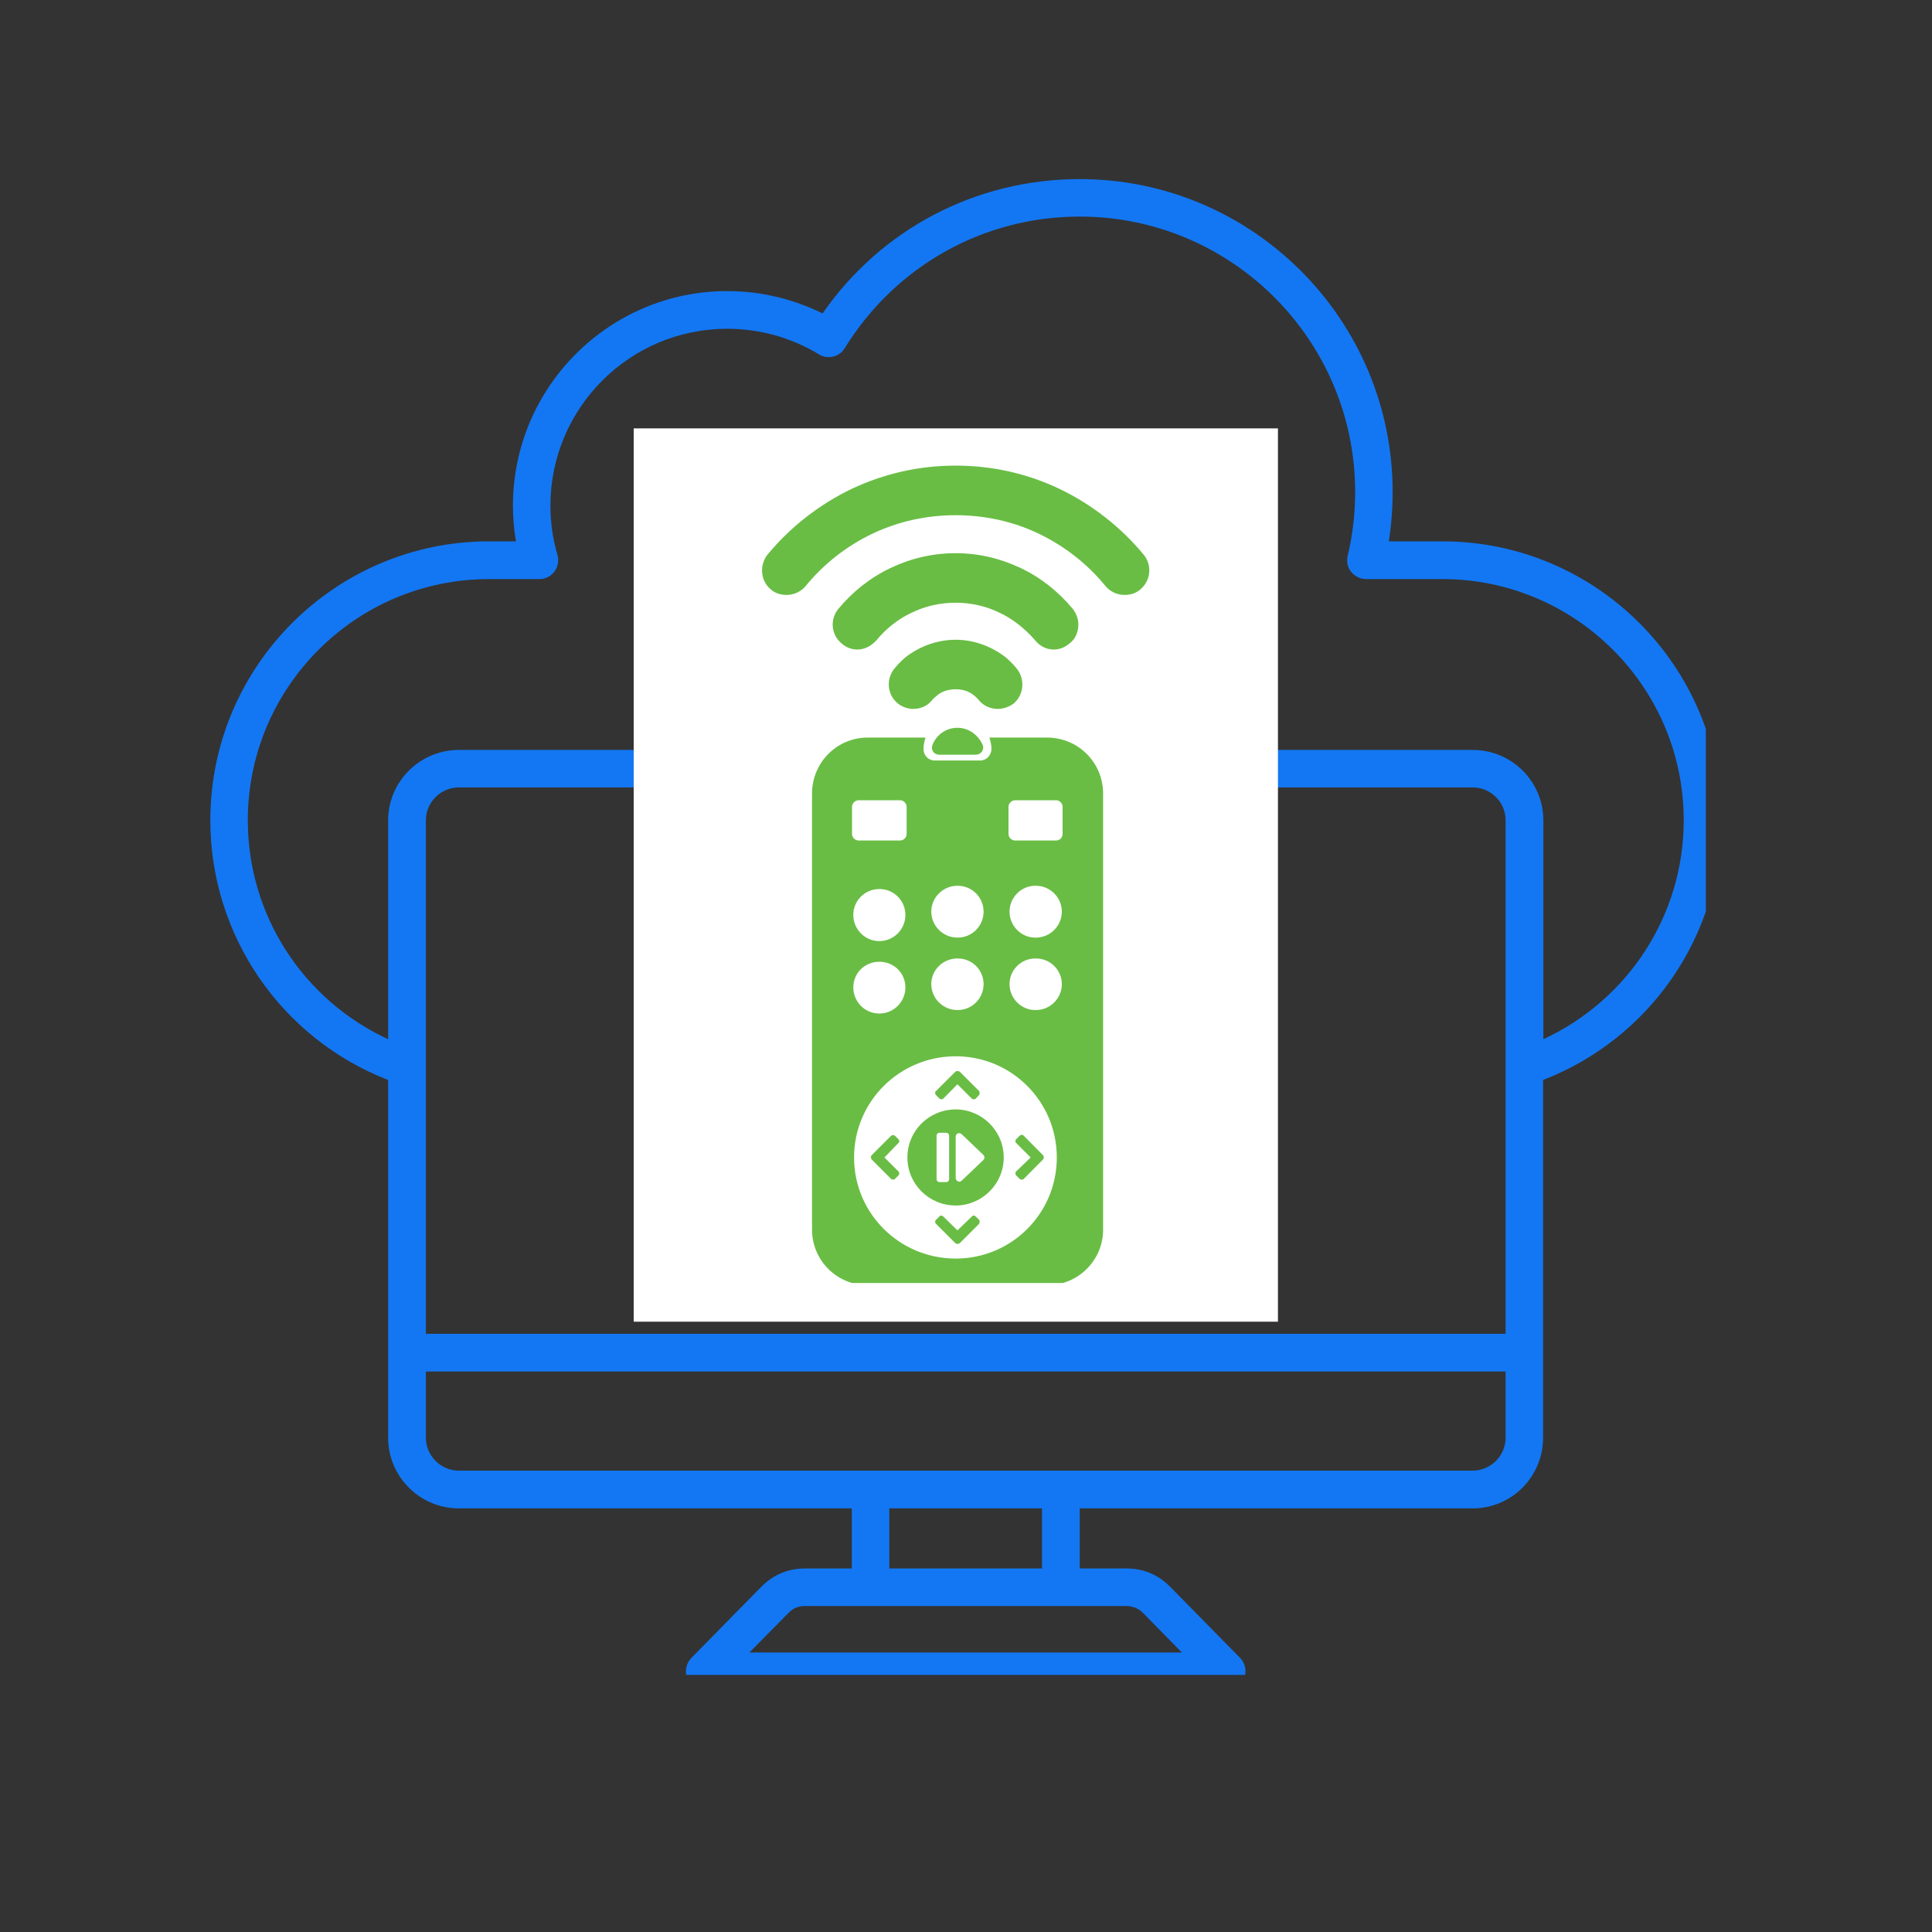
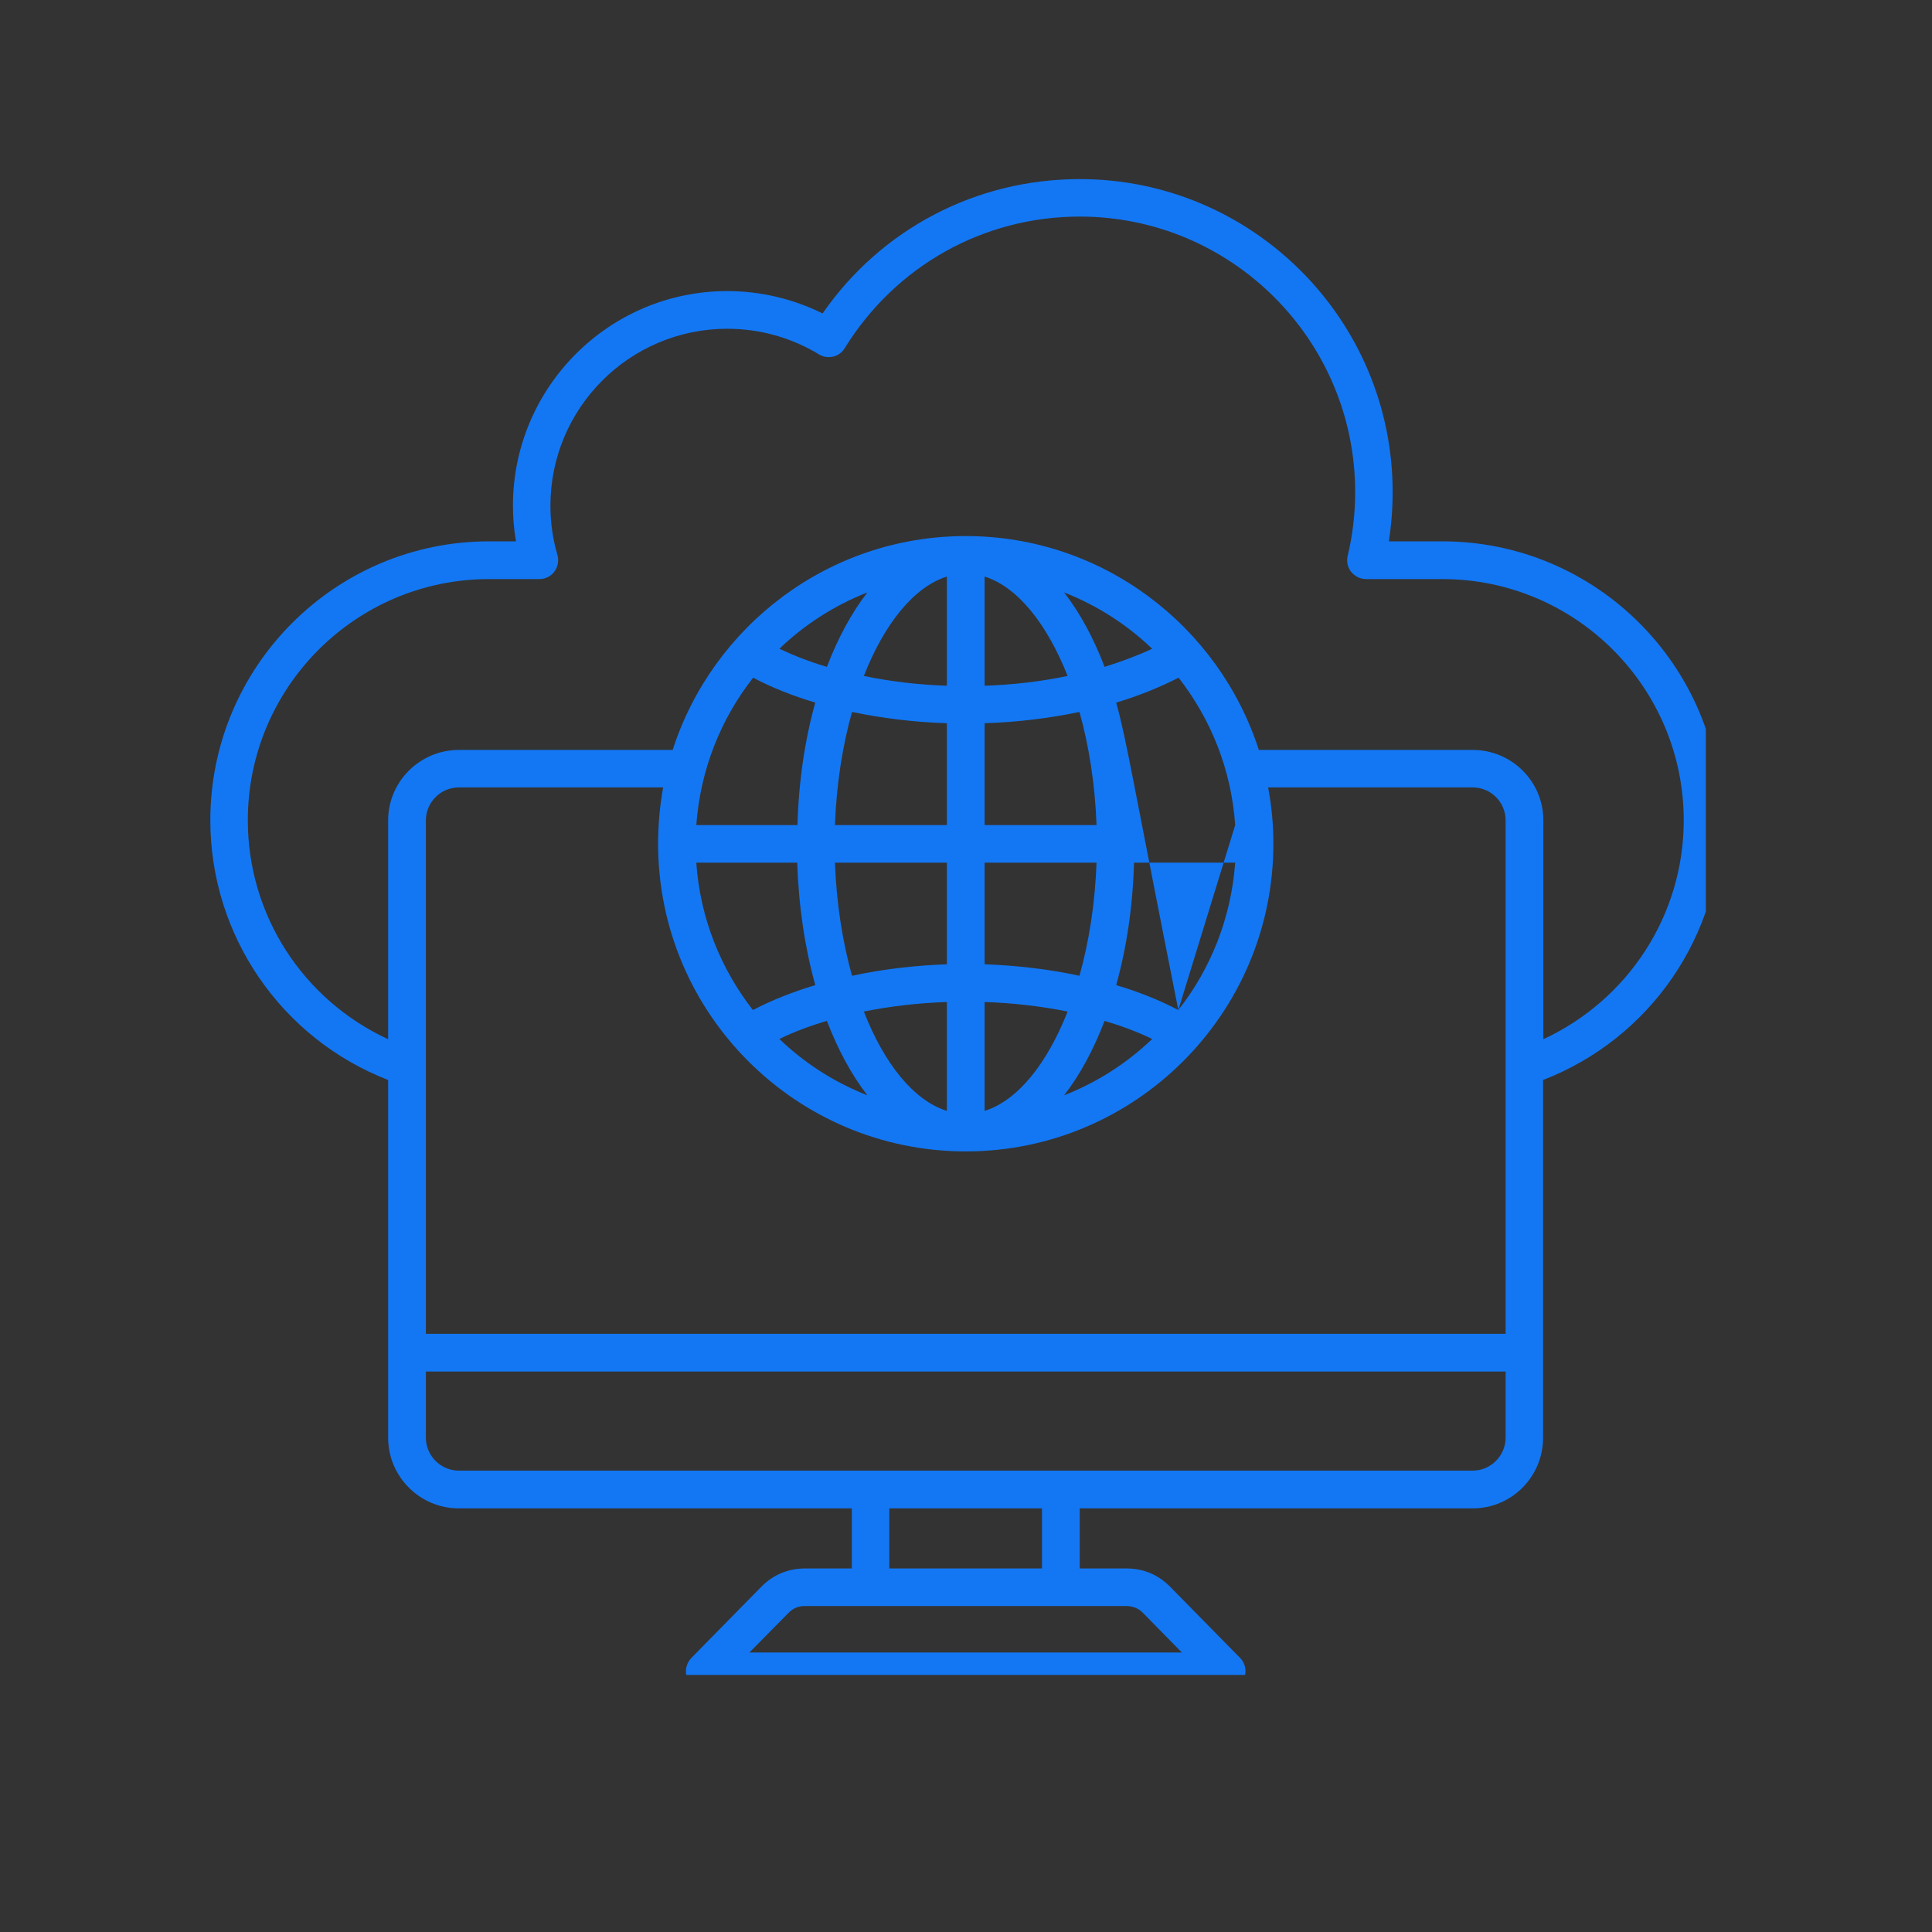
<svg xmlns="http://www.w3.org/2000/svg" width="40" zoomAndPan="magnify" viewBox="0 0 30 30" height="40" preserveAspectRatio="xMidYMid meet" version="1.0">
  <rect x="0" y="0" width="30" height="30" fill="#333333" stroke="none" />
  <defs>
    <clipPath id="9aa6075c5e">
      <path d="M 3.266 2.781 L 26.488 2.781 L 26.488 26.008 L 3.266 26.008 Z M 3.266 2.781 " clip-rule="nonzero" />
    </clipPath>
    <clipPath id="951fe8ec50">
-       <path d="M 0.84 0.652 L 10.844 0.652 L 10.844 14.535 L 0.84 14.535 Z M 0.84 0.652 " clip-rule="nonzero" />
-     </clipPath>
+       </clipPath>
    <clipPath id="c9a941afa0">
      <path d="M 0.84 0.652 L 10.844 0.652 L 10.844 14.535 L 0.84 14.535 Z M 0.84 0.652 " clip-rule="nonzero" />
    </clipPath>
    <clipPath id="c957b4f2f9">
-       <rect x="0" width="11" y="0" height="15" />
-     </clipPath>
+       </clipPath>
    <clipPath id="e8368b1ad6">
-       <path d="M 2.785 1.23 L 8.883 1.23 L 8.883 13.922 L 2.785 13.922 Z M 2.785 1.23 " clip-rule="nonzero" />
-     </clipPath>
+       </clipPath>
    <clipPath id="a7397cbc63">
      <rect x="0" width="11" y="0" height="15" />
    </clipPath>
  </defs>
  <g clip-path="url(#9aa6075c5e)">
-     <path fill="#1377f3" d="M 26.727 12.738 C 26.727 10.348 24.785 8.406 22.398 8.406 L 21.566 8.406 C 21.605 8.152 21.625 7.898 21.625 7.641 C 21.625 4.961 19.445 2.781 16.766 2.781 C 15.156 2.781 13.684 3.555 12.773 4.867 C 12.316 4.641 11.809 4.52 11.293 4.52 C 9.457 4.52 7.965 6.016 7.965 7.852 C 7.965 8.035 7.98 8.223 8.012 8.406 L 7.594 8.406 C 5.207 8.406 3.266 10.348 3.266 12.738 C 3.266 14.527 4.367 16.125 6.027 16.77 L 6.027 22.324 C 6.027 22.93 6.52 23.422 7.125 23.422 L 13.227 23.422 L 13.227 24.355 L 12.5 24.355 C 12.238 24.355 12.004 24.453 11.82 24.641 L 10.734 25.746 C 10.652 25.832 10.629 25.957 10.672 26.066 C 10.719 26.172 10.824 26.242 10.941 26.242 L 19.047 26.242 C 19.168 26.242 19.273 26.172 19.316 26.066 C 19.363 25.957 19.34 25.832 19.258 25.746 L 18.172 24.641 C 17.988 24.453 17.754 24.355 17.492 24.355 L 16.766 24.355 L 16.766 23.422 L 22.867 23.422 C 23.473 23.422 23.961 22.93 23.961 22.324 L 23.961 16.77 C 25.625 16.125 26.727 14.527 26.727 12.738 Z M 12.379 13.395 C 12.402 14.082 12.5 14.723 12.66 15.297 C 12.309 15.402 11.984 15.531 11.691 15.684 C 11.191 15.043 10.871 14.254 10.812 13.395 Z M 13.414 15.707 C 13.824 15.625 14.258 15.574 14.703 15.559 L 14.703 17.25 C 14.191 17.09 13.73 16.52 13.414 15.707 Z M 15.289 17.25 L 15.289 15.559 C 15.734 15.574 16.168 15.625 16.578 15.707 C 16.258 16.52 15.801 17.09 15.289 17.25 Z M 15.289 14.973 L 15.289 13.395 L 17.027 13.395 C 17.004 14.027 16.91 14.625 16.762 15.152 C 16.297 15.051 15.797 14.992 15.289 14.973 Z M 15.289 12.812 L 15.289 11.23 C 15.797 11.215 16.297 11.152 16.762 11.055 C 16.91 11.582 17.004 12.18 17.027 12.812 Z M 15.289 10.648 L 15.289 8.953 C 15.801 9.113 16.258 9.688 16.578 10.496 C 16.168 10.582 15.734 10.633 15.289 10.648 Z M 14.703 8.953 L 14.703 10.648 C 14.258 10.633 13.824 10.582 13.414 10.496 C 13.73 9.688 14.191 9.113 14.703 8.953 Z M 14.703 11.23 L 14.703 12.812 L 12.965 12.812 C 12.988 12.18 13.082 11.582 13.23 11.055 C 13.695 11.152 14.195 11.215 14.703 11.23 Z M 14.703 13.395 L 14.703 14.973 C 14.195 14.992 13.695 15.051 13.23 15.152 C 13.082 14.621 12.988 14.023 12.965 13.395 Z M 12.84 15.852 C 13.012 16.301 13.223 16.691 13.469 17.008 C 12.953 16.805 12.492 16.508 12.102 16.133 C 12.328 16.023 12.574 15.93 12.84 15.852 Z M 17.152 15.852 C 17.414 15.93 17.664 16.023 17.891 16.133 C 17.5 16.508 17.039 16.805 16.523 17.008 C 16.77 16.691 16.98 16.301 17.152 15.852 Z M 18.297 15.684 C 18.008 15.531 17.684 15.402 17.332 15.297 C 17.492 14.723 17.59 14.082 17.609 13.395 L 19.18 13.395 C 19.117 14.254 18.801 15.043 18.297 15.684 Z M 17.609 12.812 C 17.59 12.125 17.492 11.48 17.332 10.91 C 17.684 10.805 18.008 10.672 18.301 10.523 C 18.801 11.164 19.121 11.949 19.18 12.812 Z M 17.152 10.355 C 16.98 9.906 16.77 9.516 16.523 9.199 C 17.039 9.402 17.5 9.699 17.891 10.074 C 17.664 10.18 17.414 10.273 17.152 10.355 Z M 12.84 10.355 C 12.574 10.277 12.328 10.18 12.102 10.074 C 12.492 9.699 12.953 9.402 13.469 9.199 C 13.223 9.516 13.012 9.906 12.84 10.355 Z M 11.695 10.523 C 11.984 10.676 12.309 10.805 12.66 10.91 C 12.5 11.48 12.402 12.125 12.383 12.812 L 10.812 12.812 C 10.875 11.953 11.191 11.164 11.695 10.523 Z M 14.996 17.879 C 17.629 17.879 19.773 15.738 19.773 13.102 C 19.773 12.805 19.746 12.512 19.691 12.227 L 22.867 12.227 C 23.152 12.227 23.379 12.457 23.379 12.738 L 23.379 20.711 L 6.613 20.711 L 6.613 12.738 C 6.613 12.457 6.844 12.227 7.125 12.227 L 10.297 12.227 C 10.246 12.512 10.219 12.805 10.219 13.102 C 10.219 15.738 12.363 17.879 14.996 17.879 Z M 17.754 25.051 L 18.352 25.66 L 11.637 25.66 L 12.238 25.051 C 12.312 24.973 12.395 24.938 12.5 24.938 L 17.492 24.938 C 17.598 24.941 17.684 24.977 17.754 25.051 Z M 16.18 24.355 L 13.809 24.355 L 13.809 23.422 L 16.18 23.422 Z M 22.867 22.836 L 7.125 22.836 C 6.844 22.836 6.613 22.605 6.613 22.324 L 6.613 21.297 L 23.379 21.297 L 23.379 22.324 C 23.379 22.605 23.148 22.836 22.867 22.836 Z M 23.965 16.137 L 23.965 12.738 C 23.965 12.133 23.473 11.645 22.867 11.645 L 19.547 11.645 C 18.926 9.719 17.121 8.324 14.996 8.324 C 12.871 8.324 11.066 9.719 10.445 11.645 L 7.125 11.645 C 6.52 11.645 6.027 12.137 6.027 12.738 L 6.027 16.137 C 4.707 15.527 3.848 14.211 3.848 12.738 C 3.848 10.672 5.527 8.992 7.594 8.992 L 8.375 8.992 C 8.469 8.992 8.555 8.949 8.609 8.875 C 8.664 8.801 8.68 8.707 8.656 8.617 C 8.582 8.367 8.547 8.109 8.547 7.852 C 8.547 6.336 9.777 5.105 11.293 5.105 C 11.797 5.105 12.289 5.242 12.719 5.504 C 12.855 5.586 13.035 5.543 13.117 5.406 C 13.906 4.129 15.27 3.363 16.766 3.363 C 19.125 3.363 21.043 5.281 21.043 7.641 C 21.043 7.977 21.004 8.309 20.926 8.633 C 20.906 8.719 20.926 8.812 20.98 8.879 C 21.039 8.949 21.121 8.992 21.211 8.992 L 22.398 8.992 C 24.465 8.992 26.145 10.672 26.145 12.738 C 26.145 14.211 25.281 15.527 23.965 16.137 Z M 23.965 16.137 " fill-opacity="1" fill-rule="nonzero" />
+     <path fill="#1377f3" d="M 26.727 12.738 C 26.727 10.348 24.785 8.406 22.398 8.406 L 21.566 8.406 C 21.605 8.152 21.625 7.898 21.625 7.641 C 21.625 4.961 19.445 2.781 16.766 2.781 C 15.156 2.781 13.684 3.555 12.773 4.867 C 12.316 4.641 11.809 4.52 11.293 4.52 C 9.457 4.52 7.965 6.016 7.965 7.852 C 7.965 8.035 7.98 8.223 8.012 8.406 L 7.594 8.406 C 5.207 8.406 3.266 10.348 3.266 12.738 C 3.266 14.527 4.367 16.125 6.027 16.77 L 6.027 22.324 C 6.027 22.93 6.52 23.422 7.125 23.422 L 13.227 23.422 L 13.227 24.355 L 12.5 24.355 C 12.238 24.355 12.004 24.453 11.82 24.641 L 10.734 25.746 C 10.652 25.832 10.629 25.957 10.672 26.066 C 10.719 26.172 10.824 26.242 10.941 26.242 L 19.047 26.242 C 19.168 26.242 19.273 26.172 19.316 26.066 C 19.363 25.957 19.34 25.832 19.258 25.746 L 18.172 24.641 C 17.988 24.453 17.754 24.355 17.492 24.355 L 16.766 24.355 L 16.766 23.422 L 22.867 23.422 C 23.473 23.422 23.961 22.93 23.961 22.324 L 23.961 16.77 C 25.625 16.125 26.727 14.527 26.727 12.738 Z M 12.379 13.395 C 12.402 14.082 12.5 14.723 12.66 15.297 C 12.309 15.402 11.984 15.531 11.691 15.684 C 11.191 15.043 10.871 14.254 10.812 13.395 Z M 13.414 15.707 C 13.824 15.625 14.258 15.574 14.703 15.559 L 14.703 17.25 C 14.191 17.09 13.73 16.52 13.414 15.707 Z M 15.289 17.25 L 15.289 15.559 C 15.734 15.574 16.168 15.625 16.578 15.707 C 16.258 16.52 15.801 17.09 15.289 17.25 Z M 15.289 14.973 L 15.289 13.395 L 17.027 13.395 C 17.004 14.027 16.91 14.625 16.762 15.152 C 16.297 15.051 15.797 14.992 15.289 14.973 Z M 15.289 12.812 L 15.289 11.23 C 15.797 11.215 16.297 11.152 16.762 11.055 C 16.91 11.582 17.004 12.18 17.027 12.812 Z M 15.289 10.648 L 15.289 8.953 C 15.801 9.113 16.258 9.688 16.578 10.496 C 16.168 10.582 15.734 10.633 15.289 10.648 Z M 14.703 8.953 L 14.703 10.648 C 14.258 10.633 13.824 10.582 13.414 10.496 C 13.73 9.688 14.191 9.113 14.703 8.953 Z M 14.703 11.23 L 14.703 12.812 L 12.965 12.812 C 12.988 12.18 13.082 11.582 13.23 11.055 C 13.695 11.152 14.195 11.215 14.703 11.23 Z M 14.703 13.395 L 14.703 14.973 C 14.195 14.992 13.695 15.051 13.23 15.152 C 13.082 14.621 12.988 14.023 12.965 13.395 Z M 12.84 15.852 C 13.012 16.301 13.223 16.691 13.469 17.008 C 12.953 16.805 12.492 16.508 12.102 16.133 C 12.328 16.023 12.574 15.93 12.84 15.852 Z M 17.152 15.852 C 17.414 15.93 17.664 16.023 17.891 16.133 C 17.5 16.508 17.039 16.805 16.523 17.008 C 16.77 16.691 16.98 16.301 17.152 15.852 Z M 18.297 15.684 C 18.008 15.531 17.684 15.402 17.332 15.297 C 17.492 14.723 17.59 14.082 17.609 13.395 L 19.18 13.395 C 19.117 14.254 18.801 15.043 18.297 15.684 Z C 17.59 12.125 17.492 11.48 17.332 10.91 C 17.684 10.805 18.008 10.672 18.301 10.523 C 18.801 11.164 19.121 11.949 19.18 12.812 Z M 17.152 10.355 C 16.98 9.906 16.77 9.516 16.523 9.199 C 17.039 9.402 17.5 9.699 17.891 10.074 C 17.664 10.18 17.414 10.273 17.152 10.355 Z M 12.84 10.355 C 12.574 10.277 12.328 10.18 12.102 10.074 C 12.492 9.699 12.953 9.402 13.469 9.199 C 13.223 9.516 13.012 9.906 12.84 10.355 Z M 11.695 10.523 C 11.984 10.676 12.309 10.805 12.66 10.91 C 12.5 11.48 12.402 12.125 12.383 12.812 L 10.812 12.812 C 10.875 11.953 11.191 11.164 11.695 10.523 Z M 14.996 17.879 C 17.629 17.879 19.773 15.738 19.773 13.102 C 19.773 12.805 19.746 12.512 19.691 12.227 L 22.867 12.227 C 23.152 12.227 23.379 12.457 23.379 12.738 L 23.379 20.711 L 6.613 20.711 L 6.613 12.738 C 6.613 12.457 6.844 12.227 7.125 12.227 L 10.297 12.227 C 10.246 12.512 10.219 12.805 10.219 13.102 C 10.219 15.738 12.363 17.879 14.996 17.879 Z M 17.754 25.051 L 18.352 25.66 L 11.637 25.66 L 12.238 25.051 C 12.312 24.973 12.395 24.938 12.5 24.938 L 17.492 24.938 C 17.598 24.941 17.684 24.977 17.754 25.051 Z M 16.18 24.355 L 13.809 24.355 L 13.809 23.422 L 16.18 23.422 Z M 22.867 22.836 L 7.125 22.836 C 6.844 22.836 6.613 22.605 6.613 22.324 L 6.613 21.297 L 23.379 21.297 L 23.379 22.324 C 23.379 22.605 23.148 22.836 22.867 22.836 Z M 23.965 16.137 L 23.965 12.738 C 23.965 12.133 23.473 11.645 22.867 11.645 L 19.547 11.645 C 18.926 9.719 17.121 8.324 14.996 8.324 C 12.871 8.324 11.066 9.719 10.445 11.645 L 7.125 11.645 C 6.52 11.645 6.027 12.137 6.027 12.738 L 6.027 16.137 C 4.707 15.527 3.848 14.211 3.848 12.738 C 3.848 10.672 5.527 8.992 7.594 8.992 L 8.375 8.992 C 8.469 8.992 8.555 8.949 8.609 8.875 C 8.664 8.801 8.68 8.707 8.656 8.617 C 8.582 8.367 8.547 8.109 8.547 7.852 C 8.547 6.336 9.777 5.105 11.293 5.105 C 11.797 5.105 12.289 5.242 12.719 5.504 C 12.855 5.586 13.035 5.543 13.117 5.406 C 13.906 4.129 15.27 3.363 16.766 3.363 C 19.125 3.363 21.043 5.281 21.043 7.641 C 21.043 7.977 21.004 8.309 20.926 8.633 C 20.906 8.719 20.926 8.812 20.98 8.879 C 21.039 8.949 21.121 8.992 21.211 8.992 L 22.398 8.992 C 24.465 8.992 26.145 10.672 26.145 12.738 C 26.145 14.211 25.281 15.527 23.965 16.137 Z M 23.965 16.137 " fill-opacity="1" fill-rule="nonzero" />
  </g>
  <g transform="matrix(1, 0, 0, 1, 9, 6)">
    <g clip-path="url(#a7397cbc63)">
      <g clip-path="url(#951fe8ec50)">
        <g transform="matrix(1, 0, 0, 1, 0, 0)">
          <g clip-path="url(#c957b4f2f9)">
            <g clip-path="url(#c9a941afa0)">
-               <path fill="#ffffff" d="M 0.84 0.652 L 10.844 0.652 L 10.844 14.523 L 0.84 14.523 Z M 0.84 0.652 " fill-opacity="1" fill-rule="nonzero" />
-             </g>
+               </g>
          </g>
        </g>
      </g>
      <g clip-path="url(#e8368b1ad6)">
        <path fill="#69bd44" d="M 7.258 5.453 L 6.363 5.453 C 6.383 5.512 6.395 5.574 6.395 5.629 C 6.395 5.727 6.316 5.809 6.223 5.809 L 5.512 5.809 C 5.414 5.809 5.34 5.727 5.34 5.629 C 5.34 5.574 5.352 5.512 5.371 5.453 L 4.473 5.453 C 3.996 5.453 3.609 5.84 3.609 6.324 L 3.609 13.094 C 3.609 13.57 3.996 13.957 4.473 13.957 L 7.258 13.957 C 7.742 13.957 8.129 13.57 8.129 13.094 L 8.129 6.324 C 8.129 5.84 7.742 5.453 7.258 5.453 Z M 8.762 2.617 C 8.406 2.184 7.953 1.832 7.449 1.59 C 6.949 1.352 6.402 1.23 5.84 1.23 C 5.273 1.23 4.734 1.352 4.227 1.59 C 3.723 1.832 3.27 2.184 2.914 2.617 C 2.789 2.781 2.809 3.023 2.973 3.156 C 3.043 3.215 3.125 3.238 3.215 3.238 C 3.328 3.238 3.438 3.188 3.512 3.098 C 3.793 2.754 4.148 2.477 4.551 2.285 C 4.957 2.094 5.391 2 5.84 2 C 6.285 2 6.727 2.094 7.125 2.285 C 7.527 2.477 7.883 2.754 8.164 3.098 C 8.238 3.188 8.348 3.238 8.461 3.238 C 8.551 3.238 8.633 3.215 8.703 3.156 C 8.867 3.023 8.895 2.781 8.762 2.617 Z M 6.848 2.82 C 6.527 2.668 6.191 2.59 5.84 2.59 C 5.484 2.59 5.148 2.668 4.828 2.82 C 4.52 2.965 4.238 3.188 4.016 3.457 C 3.883 3.621 3.906 3.863 4.074 3.996 C 4.141 4.055 4.227 4.086 4.312 4.086 C 4.43 4.086 4.535 4.027 4.613 3.938 C 4.758 3.762 4.949 3.609 5.16 3.512 C 5.371 3.41 5.598 3.359 5.84 3.359 C 6.078 3.359 6.305 3.41 6.516 3.512 C 6.727 3.609 6.914 3.762 7.07 3.938 C 7.137 4.027 7.246 4.086 7.359 4.086 C 7.449 4.086 7.531 4.055 7.602 3.996 C 7.688 3.934 7.73 3.844 7.742 3.742 C 7.754 3.641 7.723 3.539 7.66 3.457 C 7.438 3.188 7.156 2.965 6.848 2.82 Z M 6.617 4.207 C 6.395 4.035 6.121 3.934 5.84 3.934 C 5.555 3.934 5.281 4.035 5.059 4.207 C 4.996 4.262 4.938 4.32 4.887 4.383 C 4.754 4.551 4.777 4.793 4.945 4.926 C 5.008 4.977 5.098 5.008 5.18 5.008 C 5.301 5.008 5.41 4.957 5.477 4.867 C 5.496 4.844 5.523 4.824 5.543 4.805 C 5.625 4.734 5.727 4.703 5.84 4.703 C 5.949 4.703 6.051 4.734 6.133 4.805 C 6.152 4.824 6.18 4.844 6.195 4.867 C 6.266 4.957 6.375 5.008 6.496 5.008 C 6.578 5.008 6.668 4.977 6.738 4.926 C 6.898 4.793 6.922 4.551 6.789 4.383 C 6.738 4.32 6.68 4.262 6.617 4.207 Z M 5.867 5.301 C 5.688 5.301 5.535 5.414 5.477 5.574 C 5.453 5.645 5.504 5.719 5.582 5.719 L 6.152 5.719 C 6.23 5.719 6.285 5.645 6.262 5.574 C 6.195 5.414 6.043 5.301 5.867 5.301 Z M 5.586 11.059 C 5.594 11.062 5.605 11.07 5.617 11.07 C 5.633 11.07 5.637 11.062 5.648 11.059 L 5.867 10.836 L 6.09 11.059 C 6.102 11.074 6.133 11.074 6.152 11.059 L 6.203 11.004 C 6.215 10.988 6.215 10.953 6.203 10.941 L 5.91 10.648 C 5.887 10.625 5.848 10.625 5.828 10.648 L 5.535 10.941 C 5.516 10.953 5.516 10.988 5.535 11.004 Z M 5.84 11.227 C 5.426 11.227 5.09 11.559 5.09 11.973 C 5.09 12.387 5.426 12.719 5.84 12.719 C 6.246 12.719 6.586 12.387 6.586 11.973 C 6.586 11.559 6.246 11.227 5.84 11.227 Z M 5.738 12.309 C 5.738 12.336 5.719 12.355 5.695 12.355 L 5.586 12.355 C 5.562 12.355 5.543 12.336 5.543 12.309 L 5.543 11.637 C 5.543 11.609 5.562 11.59 5.586 11.59 L 5.695 11.59 C 5.719 11.59 5.738 11.609 5.738 11.637 Z M 6.266 12.016 L 5.93 12.336 C 5.898 12.367 5.84 12.34 5.84 12.289 L 5.84 11.648 C 5.84 11.605 5.891 11.578 5.93 11.609 L 6.266 11.93 C 6.293 11.953 6.293 11.992 6.266 12.016 Z M 6.863 11.621 C 6.852 11.621 6.848 11.629 6.832 11.637 L 6.781 11.688 C 6.762 11.707 6.762 11.738 6.781 11.75 L 7.004 11.973 L 6.781 12.188 C 6.762 12.207 6.762 12.234 6.781 12.254 L 6.832 12.305 C 6.848 12.316 6.852 12.316 6.863 12.316 C 6.879 12.316 6.891 12.316 6.898 12.305 L 7.188 12.012 C 7.215 11.992 7.215 11.953 7.188 11.93 L 6.898 11.637 C 6.891 11.629 6.879 11.621 6.863 11.621 Z M 6.152 12.891 C 6.133 12.871 6.102 12.871 6.09 12.891 L 5.867 13.105 L 5.648 12.891 C 5.633 12.871 5.598 12.871 5.586 12.891 L 5.535 12.941 C 5.516 12.957 5.516 12.984 5.535 13.004 L 5.828 13.297 C 5.84 13.309 5.855 13.316 5.867 13.316 C 5.879 13.316 5.898 13.309 5.91 13.297 L 6.203 13.004 C 6.215 12.984 6.215 12.957 6.203 12.941 Z M 4.734 11.973 L 4.949 11.75 C 4.969 11.738 4.969 11.707 4.949 11.688 L 4.898 11.637 C 4.879 11.621 4.855 11.621 4.836 11.637 L 4.543 11.93 C 4.531 11.941 4.523 11.953 4.523 11.973 C 4.523 11.984 4.531 12 4.543 12.012 L 4.836 12.305 C 4.844 12.316 4.855 12.316 4.867 12.316 C 4.879 12.316 4.895 12.316 4.898 12.305 L 4.949 12.254 C 4.969 12.234 4.969 12.207 4.949 12.188 Z M 5.867 7.754 L 5.871 7.754 C 6.094 7.754 6.273 7.934 6.273 8.156 C 6.273 8.379 6.094 8.559 5.871 8.559 L 5.867 8.559 C 5.645 8.559 5.461 8.379 5.461 8.156 C 5.461 7.934 5.645 7.754 5.867 7.754 Z M 5.867 8.883 L 5.871 8.883 C 6.094 8.883 6.273 9.059 6.273 9.281 C 6.273 9.504 6.094 9.684 5.871 9.684 L 5.867 9.684 C 5.645 9.684 5.461 9.504 5.461 9.281 C 5.461 9.059 5.645 8.883 5.867 8.883 Z M 4.23 6.527 C 4.23 6.477 4.277 6.426 4.332 6.426 L 4.977 6.426 C 5.031 6.426 5.078 6.477 5.078 6.527 L 5.078 6.949 C 5.078 7.004 5.031 7.051 4.977 7.051 L 4.332 7.051 C 4.277 7.051 4.23 7.004 4.23 6.949 Z M 5.059 8.207 C 5.059 8.43 4.879 8.613 4.656 8.613 L 4.652 8.613 C 4.43 8.613 4.25 8.43 4.25 8.207 C 4.25 7.984 4.43 7.805 4.652 7.805 L 4.656 7.805 C 4.879 7.805 5.059 7.984 5.059 8.207 Z M 4.652 8.934 L 4.656 8.934 C 4.879 8.934 5.059 9.109 5.059 9.332 C 5.059 9.555 4.879 9.738 4.656 9.738 L 4.652 9.738 C 4.43 9.738 4.25 9.555 4.25 9.332 C 4.25 9.109 4.43 8.934 4.652 8.934 Z M 5.84 13.543 C 4.969 13.543 4.262 12.844 4.262 11.973 C 4.262 11.102 4.969 10.402 5.84 10.402 C 6.707 10.402 7.41 11.102 7.41 11.973 C 7.41 12.844 6.707 13.543 5.84 13.543 Z M 7.086 9.684 L 7.074 9.684 C 6.859 9.684 6.676 9.504 6.676 9.281 C 6.676 9.059 6.859 8.883 7.074 8.883 L 7.086 8.883 C 7.305 8.883 7.488 9.059 7.488 9.281 C 7.488 9.504 7.305 9.684 7.086 9.684 Z M 7.086 8.559 L 7.074 8.559 C 6.859 8.559 6.676 8.379 6.676 8.156 C 6.676 7.934 6.859 7.754 7.074 7.754 L 7.086 7.754 C 7.305 7.754 7.488 7.934 7.488 8.156 C 7.488 8.379 7.305 8.559 7.086 8.559 Z M 7.5 6.949 C 7.5 7.004 7.457 7.051 7.398 7.051 L 6.762 7.051 C 6.707 7.051 6.66 7.004 6.66 6.949 L 6.66 6.527 C 6.66 6.477 6.707 6.426 6.762 6.426 L 7.398 6.426 C 7.457 6.426 7.5 6.477 7.5 6.527 Z M 7.5 6.949 " fill-opacity="1" fill-rule="nonzero" />
      </g>
    </g>
  </g>
</svg>